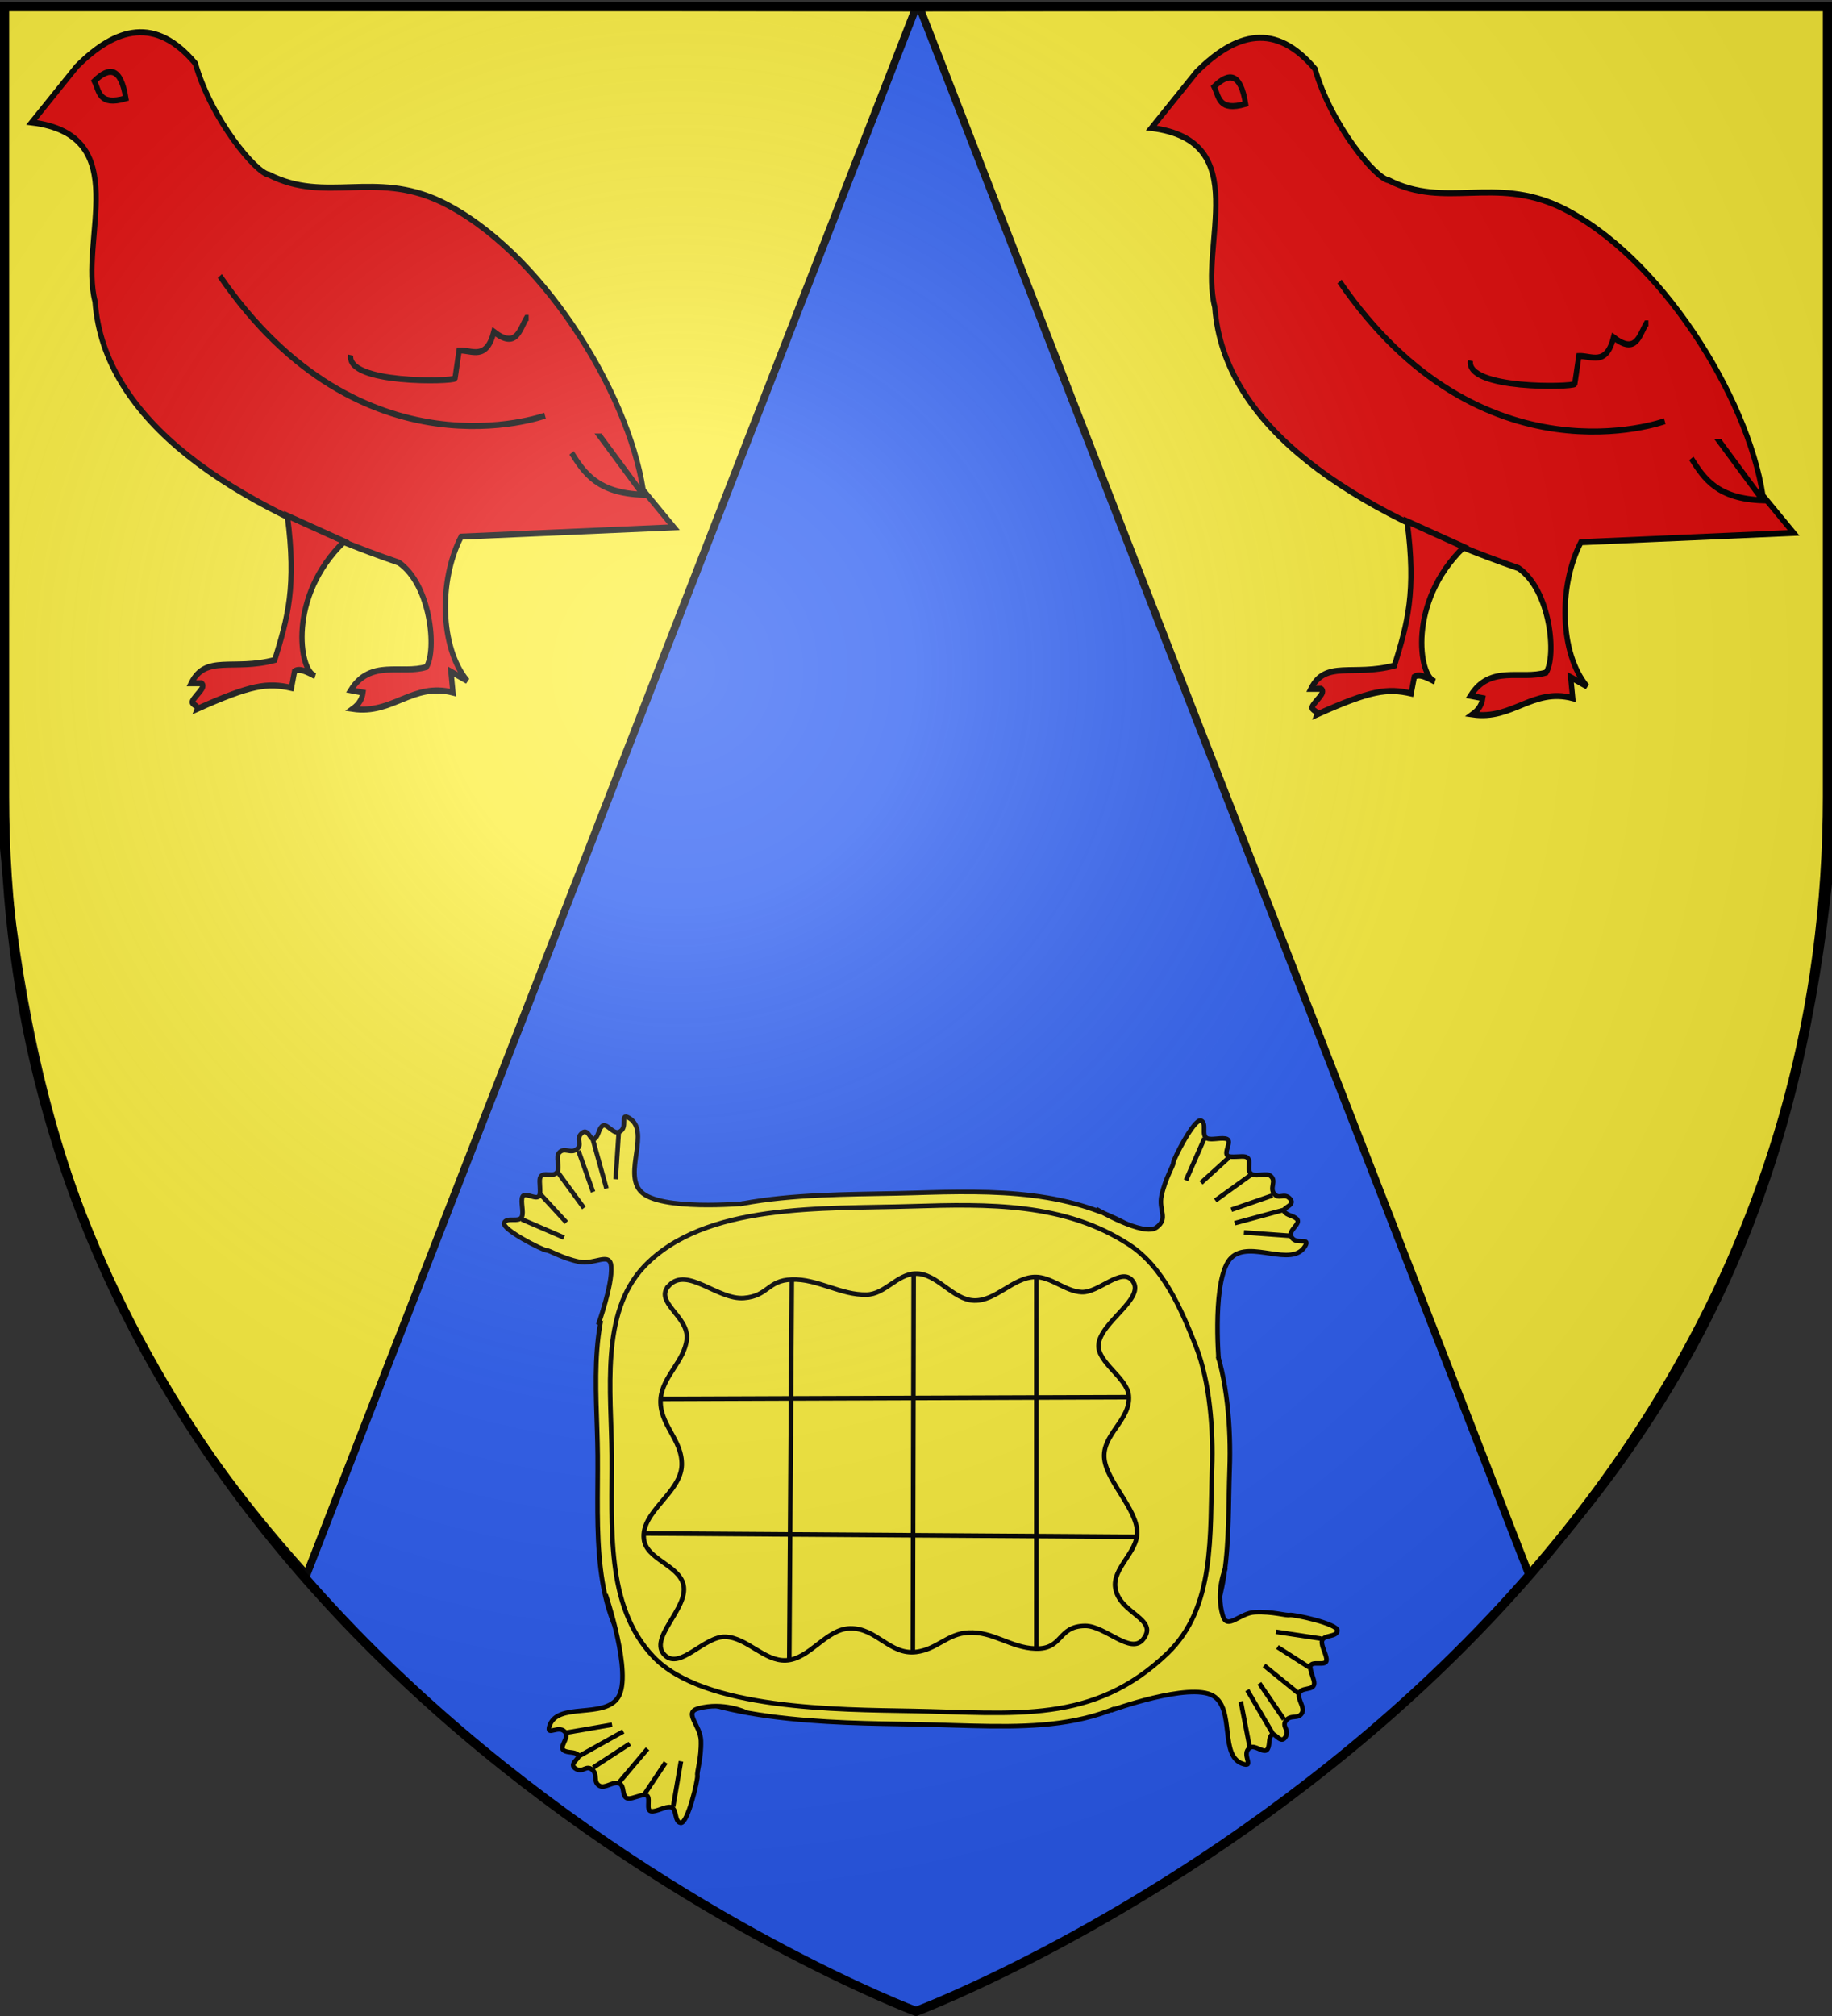
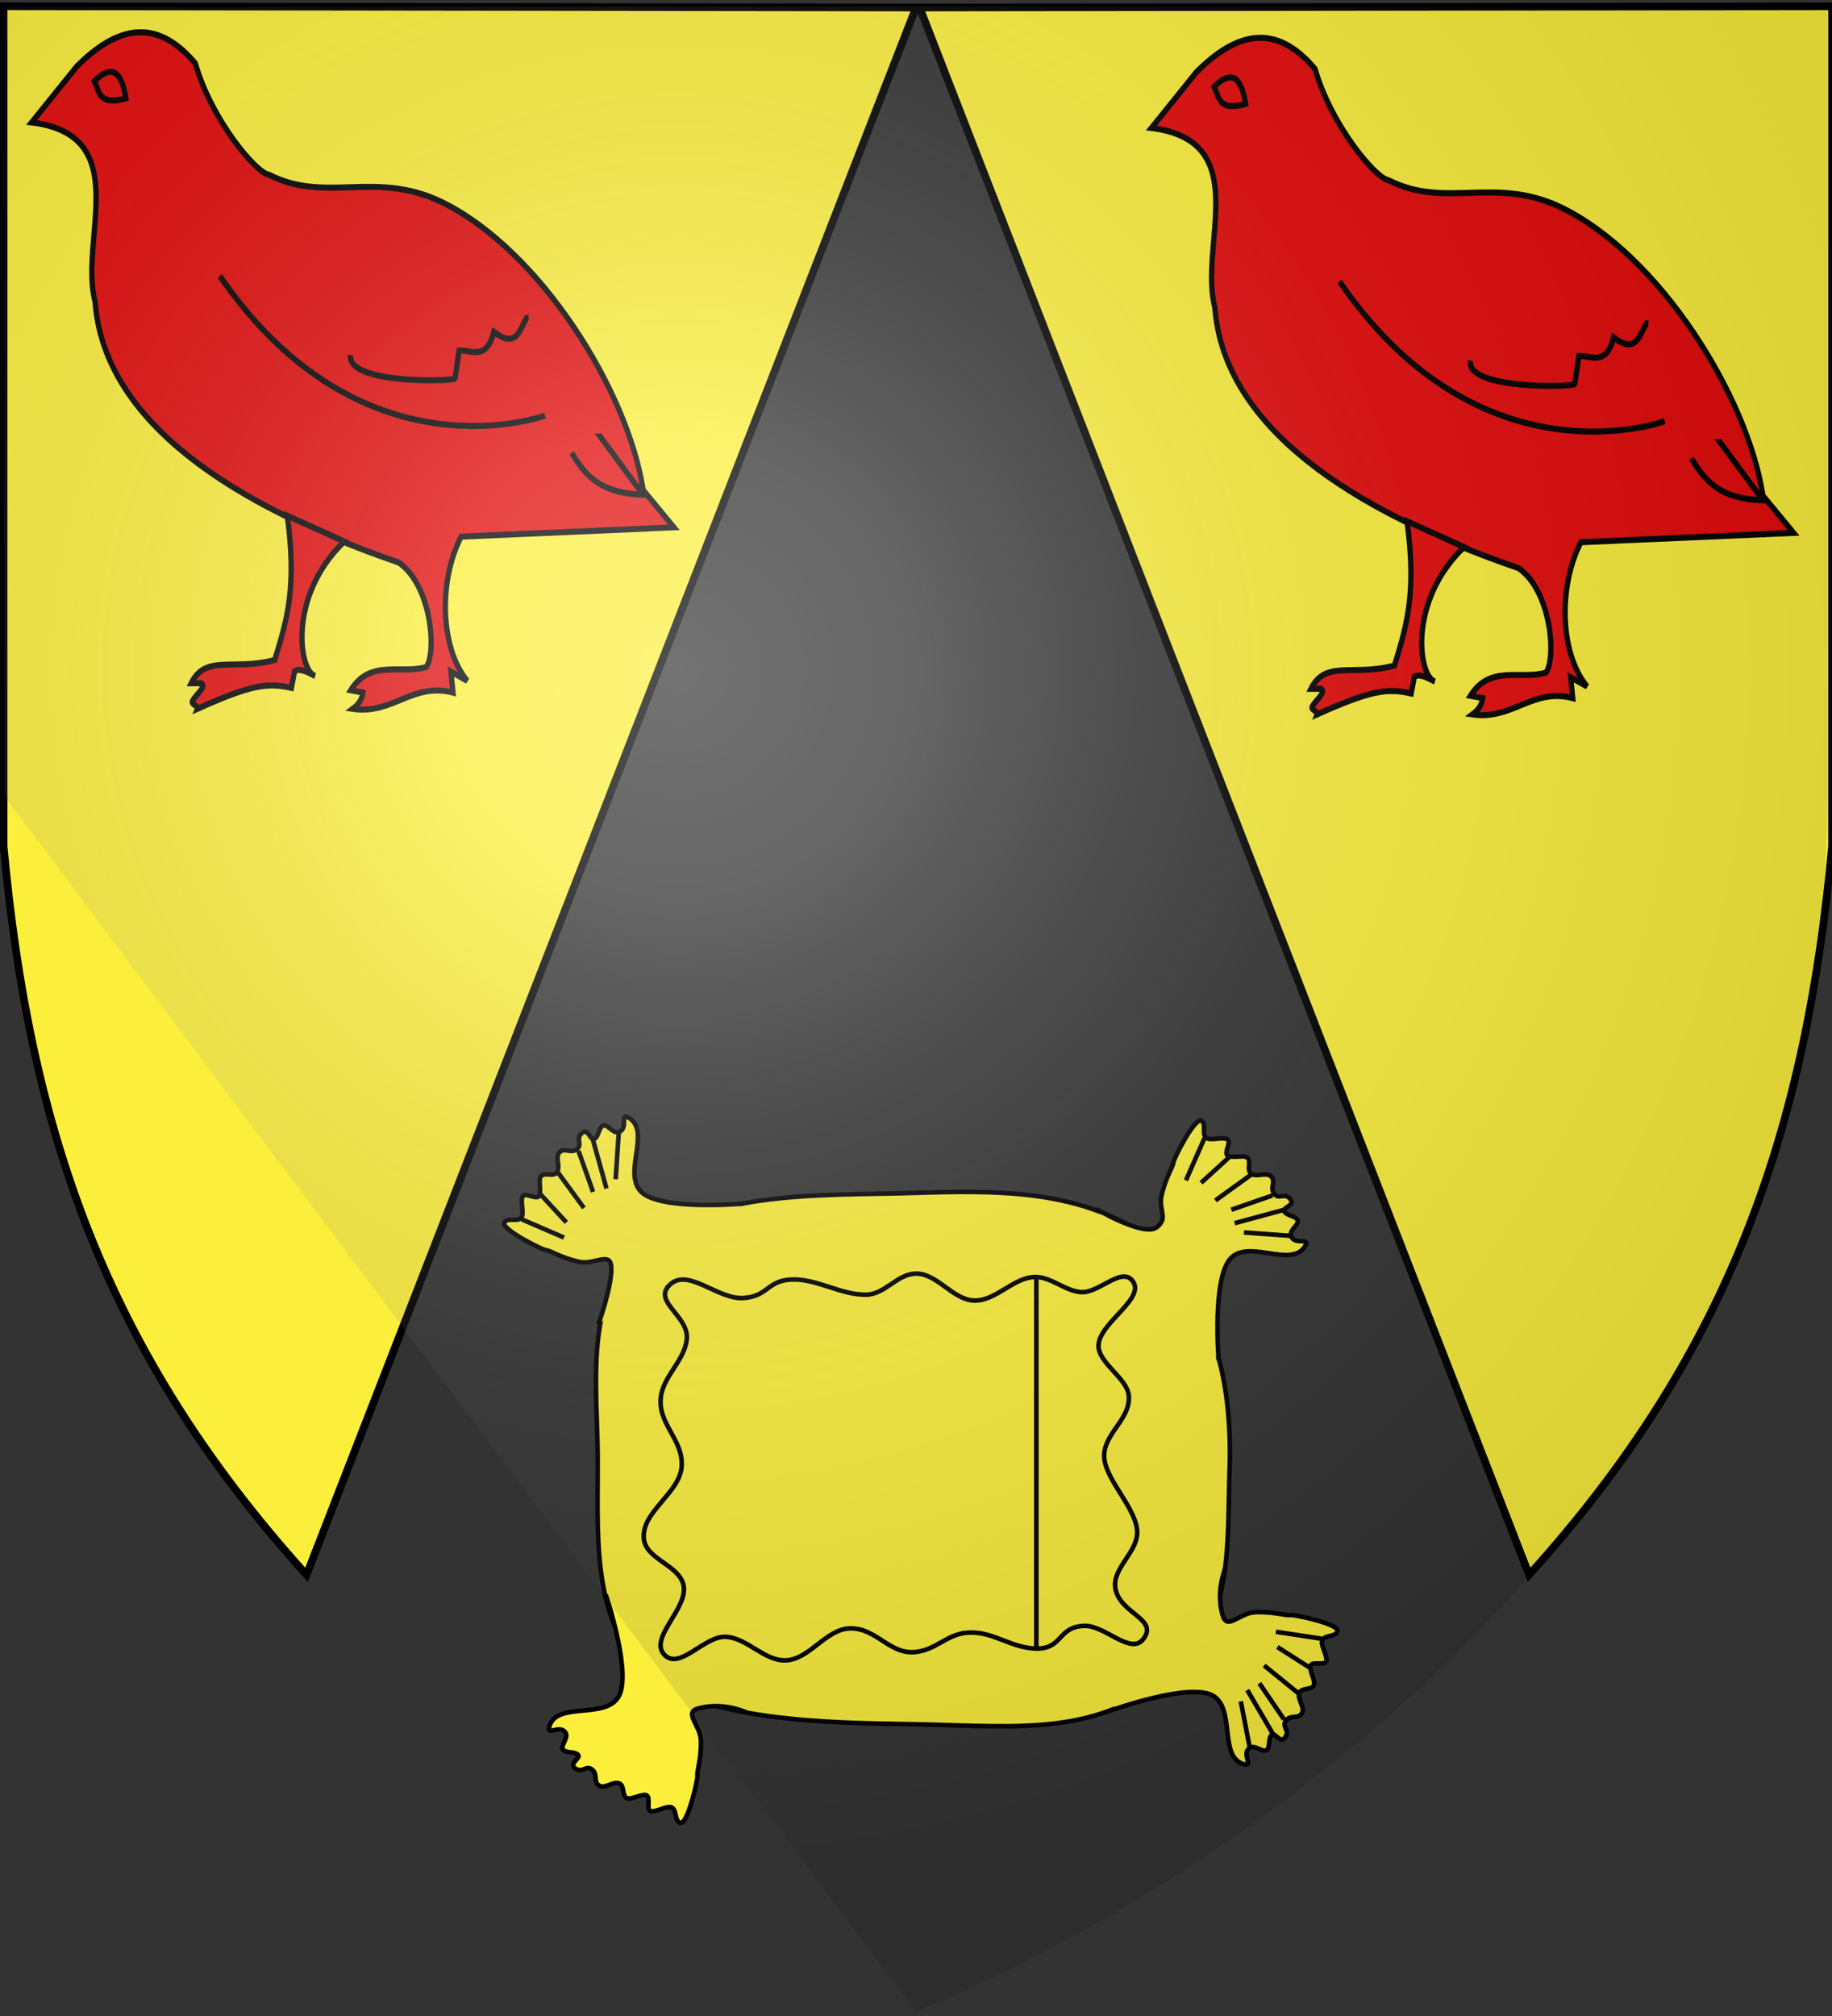
<svg xmlns="http://www.w3.org/2000/svg" xmlns:xlink="http://www.w3.org/1999/xlink" width="600" height="660" version="1.0">
  <rect width="100%" height="100%" fill="#333333" stroke="none" />
  <desc>Flag of Canton of Valais (Wallis)</desc>
  <defs>
    <radialGradient xlink:href="#a" id="b" cx="221.445" cy="226.331" r="300" fx="221.445" fy="226.331" gradientTransform="matrix(1.353 0 0 1.349 -77.63 -85.747)" gradientUnits="userSpaceOnUse" />
    <linearGradient id="a">
      <stop offset="0" style="stop-color:white;stop-opacity:.314" />
      <stop offset=".19" style="stop-color:white;stop-opacity:.251" />
      <stop offset=".6" style="stop-color:#6b6b6b;stop-opacity:.125" />
      <stop offset="1" style="stop-color:black;stop-opacity:.125" />
    </linearGradient>
  </defs>
  <g style="display:inline">
-     <path d="M300 658.5s298.5-112.32 298.5-397.772V2.176H1.5v258.552C1.5 546.18 300 658.5 300 658.5" style="fill:#2b5df2;fill-opacity:1;fill-rule:evenodd;stroke:none" />
    <path d="M300 2.46 100.397 515.556C34.09 442.309 9.672 369.04 1.19 277.063v-275z" style="fill:#fcef3c;fill-opacity:1;fill-rule:evenodd;stroke:#000;stroke-width:2.5;stroke-miterlimit:4;stroke-dasharray:none;stroke-opacity:1" />
    <path d="m301.19 2.46 199.604 513.096C567.1 442.309 591.518 369.04 600 277.063v-275z" style="fill:#fcef3c;fill-opacity:1;fill-rule:evenodd;stroke:#000;stroke-opacity:1;stroke-width:2.5;stroke-miterlimit:4;stroke-dasharray:none" />
    <g style="fill:#e20909;stroke:#000;stroke-width:2.478;stroke-miterlimit:4;stroke-opacity:1;stroke-dasharray:none;display:inline;fill-opacity:1">
      <g style="fill:#e20909;stroke:#000;stroke-width:4.692;stroke-miterlimit:4;stroke-opacity:1;stroke-dasharray:none;fill-opacity:1">
        <path d="M-660.769 4.647c34.904-30.75 69.808-38.942 104.712-2.498 14.466 44.262 53.983 85.294 64.994 86.384 49.947 22.46 93.168-3.465 151.652 20.826 87.614 37.073 165.36 147.073 178.732 223.867l27.081 28.886-187.76 7.222c-20.02 34.231-18.693 86.105 5.417 111.933l-14.443-7.221 1.805 16.248c-35.55-8.172-53.052 17.242-88.464 12.638 5.897-3.8 8.307-8.098 9.027-12.638l-10.832-1.805c17.443-24.51 44.533-12.036 66.8-18.054 9.267-12.635 4.068-63.627-24.305-80.964-147.077-44.55-260.441-109.425-268.167-202.48-14.371-48.48 35.245-128.955-55.967-139.014z" style="fill:#e20909;fill-opacity:1;fill-rule:evenodd;stroke:#000;stroke-width:4.692;stroke-linecap:butt;stroke-linejoin:miter;stroke-miterlimit:4;stroke-opacity:1;stroke-dasharray:none" transform="matrix(.371 0 0 .422 270.257 19.827)" />
        <path d="M-534.392 167.132c125.218 160.353 287.055 108.322 287.055 108.322" style="fill:#e20909;fill-opacity:1;fill-rule:evenodd;stroke:#000;stroke-width:4.692;stroke-linecap:butt;stroke-linejoin:miter;stroke-miterlimit:4;stroke-opacity:1;stroke-dasharray:none" transform="matrix(.371 0 0 .422 270.257 19.827)" />
        <path d="M-418.848 228.514c-4.223 22.686 90.581 20.543 92.074 18.054l3.611-21.664c11.108-.428 24.043 8.281 30.692-14.443 19.936 13.569 22.61-1.634 28.886-10.833h1.805M-223.867 304.34c11.275 15.727 22.926 31.265 63.188 32.497l-37.913-45.134h1.806M-474.815 353.086c8.289 55.057.295 79.283-11.114 111.933-36.7 8.624-60.931-4.65-73.739 18.054h9.027c4.706 2.86-5.335 9.096-7.918 13.899-1.37 2.55 5.352 3.497 4.308 5.96 47.449-18.685 61.831-20.502 83.047-16.248l2.78-12.912c4.517-2.801 11.39.68 18.055 3.611-13.927-3.577-24.423-61.736 25.827-104.297zM-645.157 15.955c13.232-11.4 23.454-10.76 27.809 13.349-24.116 6.155-23.315-5.488-27.809-13.349z" style="fill:#e20909;fill-opacity:1;fill-rule:evenodd;stroke:#000;stroke-width:4.692;stroke-linecap:butt;stroke-linejoin:miter;stroke-miterlimit:4;stroke-opacity:1;stroke-dasharray:none" transform="matrix(.371 0 0 .422 270.257 19.827)" />
      </g>
    </g>
    <g style="fill:#e20909;stroke:#000;stroke-width:2.478;stroke-miterlimit:4;stroke-opacity:1;stroke-dasharray:none;display:inline;fill-opacity:1">
      <g style="fill:#e20909;stroke:#000;stroke-width:4.692;stroke-miterlimit:4;stroke-opacity:1;stroke-dasharray:none;fill-opacity:1">
        <path d="M-660.769 4.647c34.904-30.75 69.808-38.942 104.712-2.498 14.466 44.262 53.983 85.294 64.994 86.384 49.947 22.46 93.168-3.465 151.652 20.826 87.614 37.073 165.36 147.073 178.732 223.867l27.081 28.886-187.76 7.222c-20.02 34.231-18.693 86.105 5.417 111.933l-14.443-7.221 1.805 16.248c-35.55-8.172-53.052 17.242-88.464 12.638 5.897-3.8 8.307-8.098 9.027-12.638l-10.832-1.805c17.443-24.51 44.533-12.036 66.8-18.054 9.267-12.635 4.068-63.627-24.305-80.964-147.077-44.55-260.441-109.425-268.167-202.48-14.371-48.48 35.245-128.955-55.967-139.014z" style="fill:#e20909;fill-opacity:1;fill-rule:evenodd;stroke:#000;stroke-width:4.692;stroke-linecap:butt;stroke-linejoin:miter;stroke-miterlimit:4;stroke-opacity:1;stroke-dasharray:none" transform="matrix(.371 0 0 .422 636.983 21.65)" />
        <path d="M-534.392 167.132c125.218 160.353 287.055 108.322 287.055 108.322" style="fill:#e20909;fill-opacity:1;fill-rule:evenodd;stroke:#000;stroke-width:4.692;stroke-linecap:butt;stroke-linejoin:miter;stroke-miterlimit:4;stroke-opacity:1;stroke-dasharray:none" transform="matrix(.371 0 0 .422 636.983 21.65)" />
        <path d="M-418.848 228.514c-4.223 22.686 90.581 20.543 92.074 18.054l3.611-21.664c11.108-.428 24.043 8.281 30.692-14.443 19.936 13.569 22.61-1.634 28.886-10.833h1.805M-223.867 304.34c11.275 15.727 22.926 31.265 63.188 32.497l-37.913-45.134h1.806M-474.815 353.086c8.289 55.057.295 79.283-11.114 111.933-36.7 8.624-60.931-4.65-73.739 18.054h9.027c4.706 2.86-5.335 9.096-7.918 13.899-1.37 2.55 5.352 3.497 4.308 5.96 47.449-18.685 61.831-20.502 83.047-16.248l2.78-12.912c4.517-2.801 11.39.68 18.055 3.611-13.927-3.577-24.423-61.736 25.827-104.297zM-645.157 15.955c13.232-11.4 23.454-10.76 27.809 13.349-24.116 6.155-23.315-5.488-27.809-13.349z" style="fill:#e20909;fill-opacity:1;fill-rule:evenodd;stroke:#000;stroke-width:4.692;stroke-linecap:butt;stroke-linejoin:miter;stroke-miterlimit:4;stroke-opacity:1;stroke-dasharray:none" transform="matrix(.371 0 0 .422 636.983 21.65)" />
      </g>
    </g>
    <g style="fill:#fcef3c;fill-opacity:1;stroke-width:1.768;stroke-miterlimit:4;stroke-dasharray:none;stroke:#000;stroke-opacity:1">
      <path d="M-225.89 427.62c-6.07-15.411-13.396-32.484-27.262-41.543-26.086-17.044-57.134-16.56-88.278-15.579-35.986 1.134-84.4-1.575-109.05 24.666-17.73 18.874-13.172 50.7-12.983 76.595.21 28.602-2.817 61.044 16.877 81.787 20.525 21.618 75.352 21.518 105.156 22.07 41.917.776 73.57 5.622 103.857-23.368 19.637-18.797 17.205-48.13 18.175-75.296.548-15.357-.86-35.035-6.491-49.332z" style="fill:#fcef3c;stroke:#000;stroke-width:1.768;stroke-linecap:butt;stroke-linejoin:miter;stroke-opacity:1;fill-opacity:1;stroke-miterlimit:4;stroke-dasharray:none" transform="matrix(.848 0 0 .848 588.765 76.362)" />
      <path d="M-223.617 435.084s-2.702-32.302 4.868-39.595c7.296-7.03 23.446 4.202 28.56-4.544 2.13-3.642-4.148.096-5.517-3.895-.8-2.333 4-4.73 2.272-6.49-1.342-1.37-3.858-1.292-4.868-2.922-.984-1.587 5.014-2.4 1.947-5.193-2.173-1.979-4.042.701-5.842-1.622-1.874-2.42.974-4.767-1.298-6.816-1.656-1.494-5.1.252-7.14-.649-2.923-1.29.449-5.851-2.597-6.816-1.384-.438-5.562.408-6.815-.324-1.871-1.093 1.631-5.56-.325-6.491-1.817-.865-5.976.547-7.79-.325-2.341-1.126.123-5.804-2.271-6.815-2.54-1.074-10.71 14.929-10.71 16.227s-3.045 5.846-4.544 12.658c-1.28 5.812 2.815 8.764-1.947 12.333-4.936 3.699-23.368-7.14-23.368-7.14M-229.135 349.402l-7.14 16.228M-219.723 356.867l-10.71 9.736M-210.96 363.358l-13.956 10.061M-202.846 371.472l-15.903 5.517M-198.302 376.99l-19.149 5.192M-196.03 387.05l-17.85-1.298M-407.118 374.594s-32.283 2.922-39.628-4.598c-7.079-7.248 4.042-23.475-4.739-28.529-3.657-2.105.125 4.148-3.857 5.544-2.328.817-4.756-3.966-6.506-2.227-1.36 1.351-1.265 3.867-2.888 4.888-1.58.995-2.434-4.998-5.206-1.912-1.964 2.186.728 4.037-1.583 5.853-2.406 1.89-4.772-.941-6.806 1.345-1.483 1.666.287 5.098-.6 7.144-1.271 2.931-5.855-.409-6.798 2.643-.429 1.387.445 5.56-.278 6.818-1.08 1.878-5.572-1.594-6.489.369-.852 1.823.589 5.972-.271 7.791-1.11 2.35-5.805-.082-6.8 2.319-1.056 2.548 15.002 10.608 16.3 10.599s5.867 3.004 12.689 4.457c5.82 1.24 11.943-4.075 12.346 1.863.487 7.181-5.033 22.442-5.033 22.442M-492.76 380.697l16.276 7.029M-485.36 371.234l9.81 10.643M-478.93 362.427l10.157 13.887M-470.871 354.258l5.626 15.865M-465.385 349.676l5.324 19.113M-455.34 347.336l-1.176 17.859M-265.25 570.302s30.473-11.053 39.492-5.653c8.692 5.205 2.074 23.73 11.853 26.38 4.072 1.103-1.178-3.98 2.316-6.344 2.043-1.383 5.61 2.623 6.86.496.97-1.654.238-4.062 1.546-5.463 1.275-1.365 3.627 4.212 5.521.522 1.342-2.615-1.733-3.718.04-6.063 1.844-2.441 4.854-.306 6.238-3.035 1.01-1.99-1.576-4.857-1.24-7.062.482-3.158 5.766-1.096 5.9-4.288.06-1.45-1.848-5.262-1.469-6.663.566-2.091 5.794.121 6.18-2.01.36-1.98-2.09-5.625-1.723-7.604.475-2.555 5.635-1.4 5.985-3.974.372-2.734-17.21-6.435-18.463-6.096-1.253.34-6.438-1.41-13.406-1.076-5.944.285-10.691 7.042-12.413 1.345-2.913-9.638 1.107-18.58 1.107-18.58M-183.99 542.576l-17.53-2.65M-188.734 553.612l-12.198-7.792M-192.709 563.767l-13.36-10.84M-198.419 573.72l-9.483-13.907M-202.556 579.548l-10.02-17.125M-211.674 584.372l-3.414-17.57M-460.36 525.573s10.422 30.694 4.836 39.6c-5.383 8.582-23.767 1.583-26.618 11.304-1.188 4.049 4.002-1.095 6.294 2.448 1.34 2.07-2.739 5.555-.637 6.847 1.633 1.005 4.055.322 5.43 1.66 1.337 1.302-4.287 3.539-.637 5.509 2.587 1.396 3.754-1.656 6.061.164 2.403 1.895.206 4.86 2.906 6.3 1.967 1.05 4.888-1.475 7.085-1.093 3.148.547.977 5.786 4.165 5.987 1.449.09 5.3-1.739 6.693-1.331 2.079.609-.241 5.79 1.882 6.22 1.972.4 5.667-1.973 7.637-1.565 2.545.527 1.283 5.662 3.85 6.066 2.725.427 6.79-17.074 6.476-18.334s1.543-6.408 1.353-13.38c-.162-5.95-6.819-10.835-1.088-12.438 9.697-2.714 18.553 1.49 18.553 1.49" style="fill:#fcef3c;stroke:#000;stroke-width:1.768;stroke-linecap:butt;stroke-linejoin:miter;stroke-opacity:1;fill-opacity:1;stroke-miterlimit:4;stroke-dasharray:none" transform="matrix(.848 0 0 .848 588.765 76.362)" />
-       <path d="M-232.35 429.906c-5.766-14.639-12.725-30.856-25.896-39.462-24.779-16.19-54.271-15.73-83.855-14.798-34.183 1.077-80.172-1.496-103.587 23.43-16.841 17.929-12.512 48.16-12.332 72.758.2 27.169-2.676 57.985 16.032 77.69 19.496 20.534 71.576 20.44 99.887 20.963 39.817.737 69.885 5.34 98.653-22.197 18.654-17.855 16.344-45.719 17.265-71.524.52-14.587-.816-33.28-6.166-46.86z" style="fill:#fcef3c;stroke:#000;stroke-width:1.768;stroke-linecap:butt;stroke-linejoin:miter;stroke-opacity:1;fill-opacity:1;stroke-miterlimit:4;stroke-dasharray:none" transform="matrix(.848 0 0 .848 588.765 76.362)" />
      <path d="M-435.876 406.199c7.109-7.324 18.71 5.664 28.886 4.868 9.471-.74 9.005-6.803 18.5-7.14 9.863-.35 19.017 6.09 28.885 5.842 7.164-.18 11.662-7.844 18.824-8.114 8.32-.313 14.395 10.145 22.718 10.386 8.354.242 15.014-8.837 23.368-9.087 6.361-.191 11.817 5.581 18.175 5.841 6.66.273 15.176-9.638 19.473-4.543 5.753 6.819-12.504 16.082-12.982 24.99-.362 6.768 11.08 12.724 11.684 19.474.853 9.543-10.667 15.167-9.412 24.666 1.158 8.763 12.655 19.396 12.658 28.236.003 7.674-9.66 13.844-8.439 21.42 1.613 10.01 17.006 11.85 10.71 19.798-4.805 6.068-14.653-5.262-22.394-5.193-10.742.097-8.411 9.1-19.148 8.763-9.606-.3-16.368-6.694-25.964-6.166-8.167.449-12.006 6.46-20.123 7.464-10.291 1.275-15.274-9.377-25.64-9.087-9.188.257-15.483 11.907-24.666 12.333-8.348.387-15.016-8.777-23.367-9.088-8.14-.302-17.494 12.782-23.368 7.14-6.776-6.506 9.33-18.127 7.14-27.262-1.822-7.6-14.3-9.768-15.254-17.526-1.313-10.662 14.252-17.824 14.605-28.56.333-10.167-9.06-15.837-8.114-25.965.781-8.366 9.207-14.36 10.061-22.719.907-8.874-13.029-14.37-6.816-20.771zM-294.046 402.954v143.128" style="fill:#fcef3c;stroke:#000;stroke-width:1.768;stroke-linecap:butt;stroke-linejoin:miter;stroke-opacity:1;fill-opacity:1;stroke-miterlimit:4;stroke-dasharray:none" transform="matrix(.848 0 0 .848 588.765 76.362)" />
-       <path d="m-341.43 401.98-.325 145.075v-.649M-388.49 404.252l-.974 146.373M-255.748 503.24l-190.189-1.298M-439.121 450.014l180.127-.65M-434.318 607.388l3.01-17.472M-445.254 602.417l8.043-12.035M-455.325 598.233l11.114-13.133M-465.158 592.318l14.1-9.193M-470.9 588.061l17.33-9.662M-475.533 578.846l17.636-3.05" style="fill:#fcef3c;stroke:#000;stroke-width:1.768;stroke-linecap:butt;stroke-linejoin:miter;stroke-opacity:1;fill-opacity:1;stroke-miterlimit:4;stroke-dasharray:none" transform="matrix(.848 0 0 .848 588.765 76.362)" />
    </g>
  </g>
-   <path d="M300 658.5s298.5-112.32 298.5-397.772V2.176H1.5v258.552C1.5 546.18 300 658.5 300 658.5" style="opacity:1;fill:url(#b);fill-opacity:1;fill-rule:evenodd;stroke:none;stroke-width:1px;stroke-linecap:butt;stroke-linejoin:miter;stroke-opacity:1" />
-   <path d="M300 658.5S1.5 546.18 1.5 260.728V2.176h597v258.552C598.5 546.18 300 658.5 300 658.5z" style="opacity:1;fill:none;fill-opacity:1;fill-rule:evenodd;stroke:#000;stroke-width:3;stroke-linecap:butt;stroke-linejoin:miter;stroke-miterlimit:4;stroke-dasharray:none;stroke-opacity:1" />
+   <path d="M300 658.5s298.5-112.32 298.5-397.772V2.176H1.5v258.552" style="opacity:1;fill:url(#b);fill-opacity:1;fill-rule:evenodd;stroke:none;stroke-width:1px;stroke-linecap:butt;stroke-linejoin:miter;stroke-opacity:1" />
</svg>